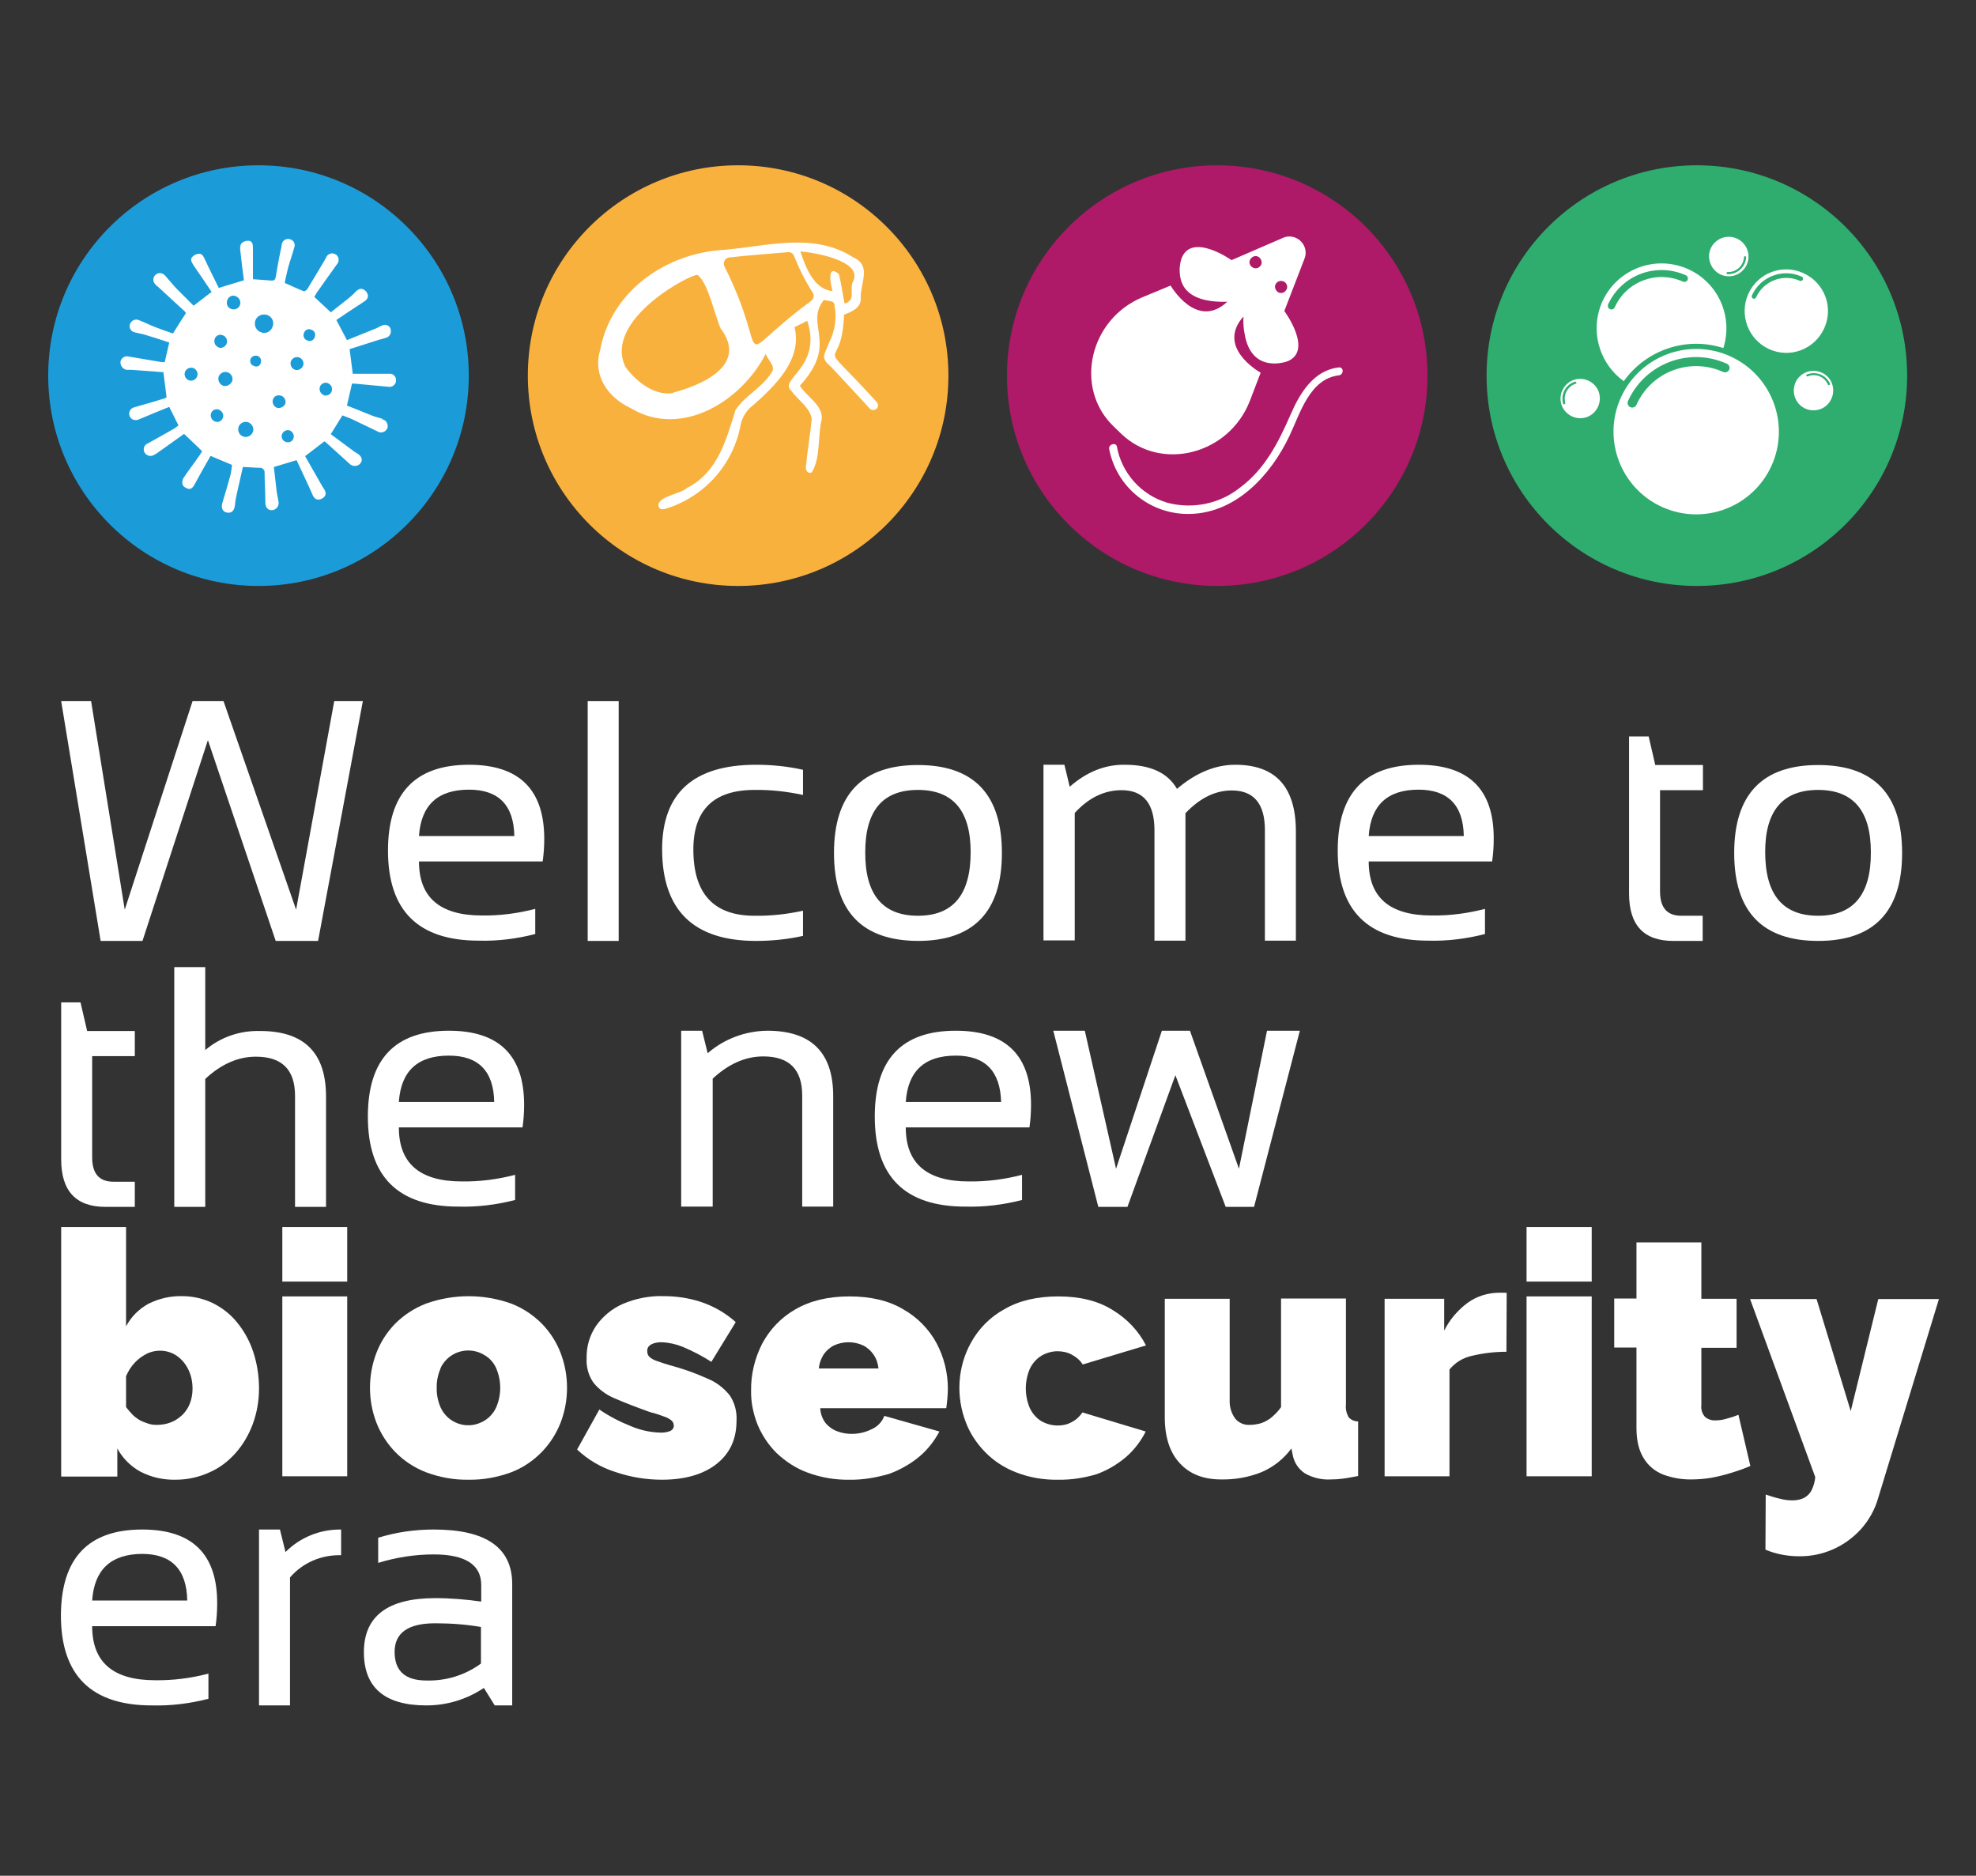
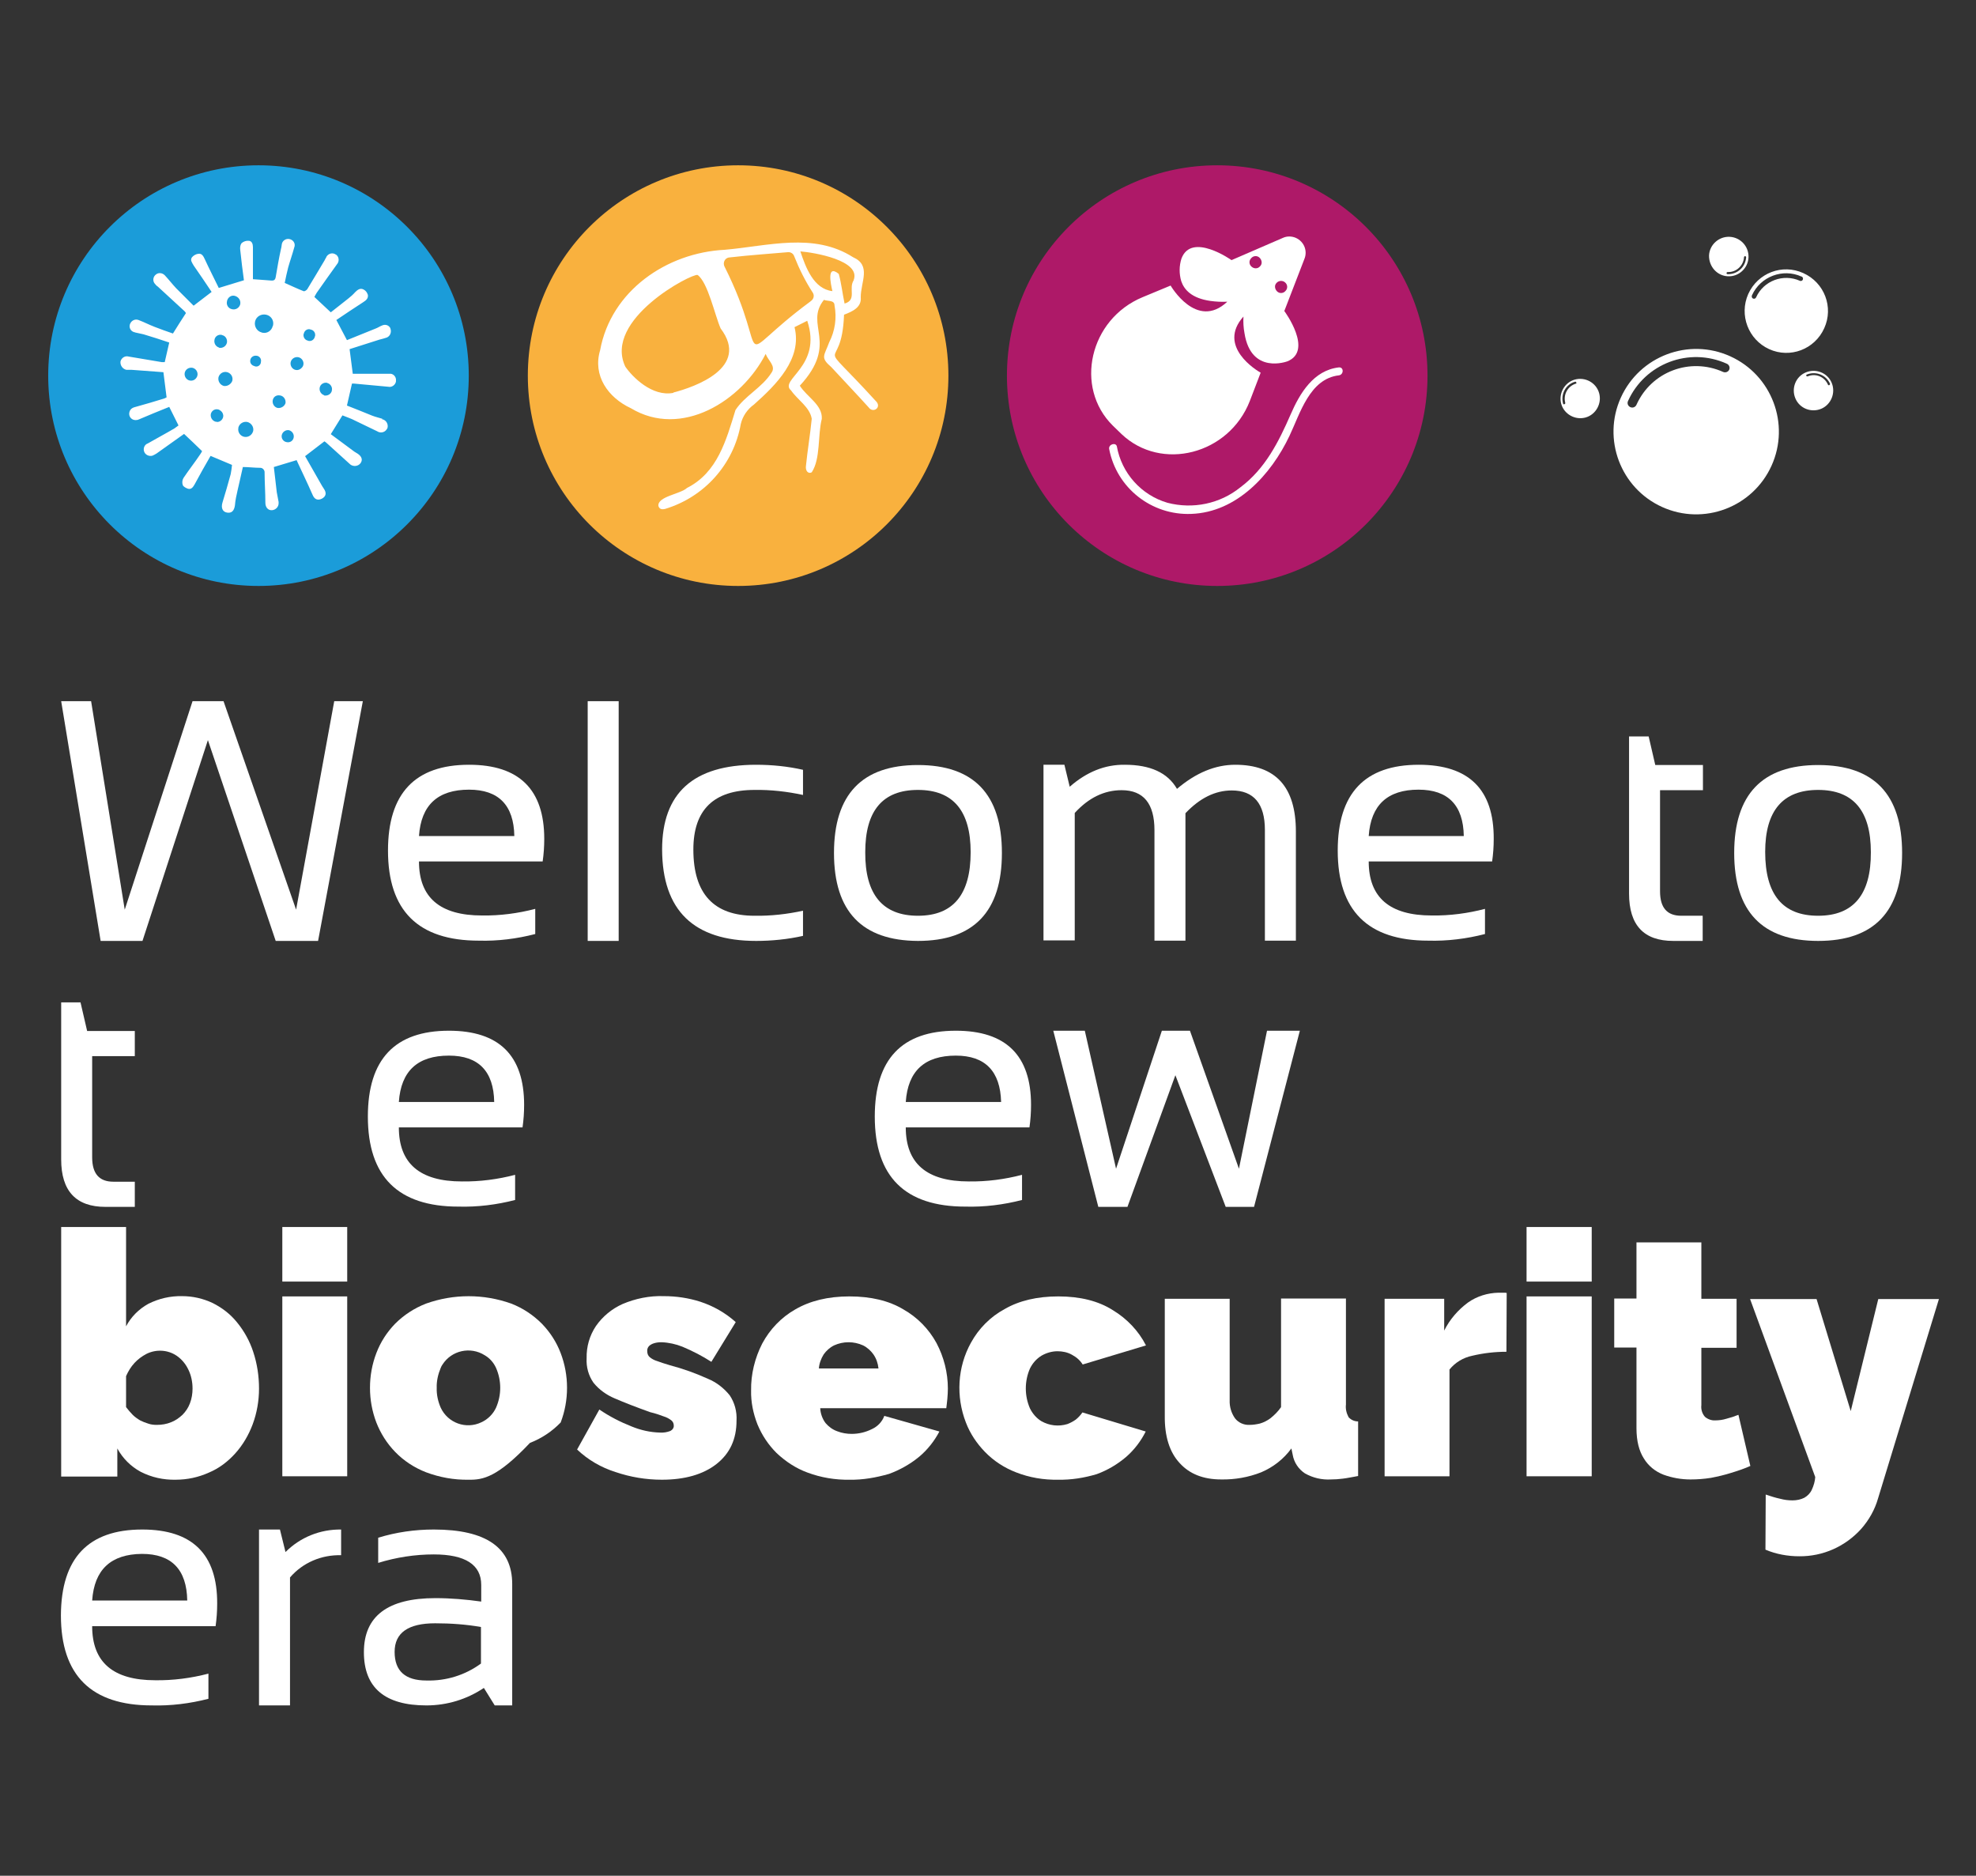
<svg xmlns="http://www.w3.org/2000/svg" version="1.1" id="Capa_1" x="0px" y="0px" viewBox="0 0 746.1 708.1" style="enable-background:new 0 0 746.1 708.1;" xml:space="preserve">
  <rect x="0" y="0" width="746.1" height="708.1" fill="#333333" stroke="none" />
  <style type="text/css">
	.st0{fill:#FFFFFF;}
	.st1{fill:#1B9CD9;}
	.st2{fill:#F9B13E;}
	.st3{fill:#AE1968;}
	.st4{fill:#2EAD6F;}
</style>
  <g>
    <path class="st0" d="M23.1,264.7h11.3l12.7,78.7l25.6-78.7h11.7l27.4,78.7l14.4-78.7H137l-16.9,90.5h-16l-25.6-75.8l-24.7,75.8H38   L23.1,264.7z" />
    <path class="st0" d="M177.1,288.7c18.9,0,28.4,9.3,28.4,28c0,2.9-0.2,5.7-0.6,8.5h-46.7c0,13.6,7.9,20.4,23.8,20.4   c6.8,0.1,13.6-0.8,20.1-2.5v9.5c-7,1.8-14.1,2.7-21.3,2.5c-22.9,0-34.3-11.3-34.3-34C146.5,299.5,156.7,288.7,177.1,288.7z    M158.2,315.6h36c-0.2-11.6-5.9-17.5-17.1-17.5C165.3,298.1,159,303.9,158.2,315.6z" />
    <path class="st0" d="M233.6,264.7v90.5h-11.7v-90.5H233.6z" />
    <path class="st0" d="M303.2,353.3c-5.8,1.3-11.8,1.9-17.7,1.9c-23.6,0-35.4-11.5-35.5-34.5c0-21.3,11.8-32,35.5-32   c6,0,11.9,0.6,17.7,1.9v9.5c-6-1.3-12.2-2-18.3-1.9c-15.4,0-23.1,7.5-23.1,22.5c0,16.7,7.7,25,23.1,25c6.2,0.1,12.3-0.6,18.3-1.9   V353.3z" />
    <path class="st0" d="M314.9,322c0-22.1,10.6-33.2,31.7-33.2c21.1,0,31.7,11.1,31.7,33.2c0,22.1-10.6,33.2-31.7,33.2   C325.5,355.1,314.9,344.1,314.9,322z M346.6,345.7c13.3,0,19.9-8,19.9-24c0-15.6-6.6-23.5-19.9-23.5c-13.3,0-19.9,7.8-19.9,23.5   C326.6,337.7,333.3,345.7,346.6,345.7L346.6,345.7z" />
    <path class="st0" d="M394,355.2v-66.5h7.9l2,8.3c6.4-5.6,13.3-8.4,20.8-8.3c9.6,0,16.2,3,19.7,9.1c7.2-6.1,14.5-9.1,22-9.1   c15.3,0,22.9,8.4,22.9,25.2v41.2h-11.7v-41.8c0-9.9-4.2-14.9-12.5-14.9c-6.3,0-12.1,2.9-17.5,8.6v48.1h-11.7v-41.7   c0-10-4.1-15.1-12.4-15.1c-6.6,0-12.5,2.9-17.7,8.6v48.1H394z" />
    <path class="st0" d="M535.7,288.7c18.9,0,28.4,9.3,28.3,28c0,2.9-0.2,5.7-0.6,8.5h-46.6c0,13.6,7.9,20.4,23.8,20.4   c6.8,0.1,13.6-0.8,20.1-2.5v9.5c-7,1.8-14.2,2.7-21.4,2.5c-22.8,0-34.2-11.3-34.2-34C505.1,299.5,515.3,288.7,535.7,288.7z    M516.8,315.6h35.9c-0.2-11.6-5.9-17.5-17.1-17.5C523.9,298.1,517.6,303.9,516.8,315.6z" />
  </g>
  <g>
    <path class="st0" d="M615.2,278h7.3l2.5,10.8h18v9.5h-16.2v38.2c0,6.2,2.7,9.2,8,9.2h8.1v9.5h-11.1c-11.1,0-16.7-5.9-16.7-17.9V278   z" />
    <path class="st0" d="M654.8,322c0-22.1,10.6-33.2,31.7-33.2s31.7,11.1,31.7,33.2c0,22.1-10.6,33.2-31.7,33.2S654.8,344.1,654.8,322   z M686.5,345.7c13.3,0,20-8,19.9-24c0-15.6-6.6-23.5-19.9-23.5c-13.3,0-20,7.8-20,23.4C666.5,337.7,673.1,345.7,686.5,345.7   L686.5,345.7z" />
  </g>
  <g>
    <path class="st0" d="M23.1,378.4h7.3l2.5,10.8h18v9.5H34.8v38.2c0,6.2,2.7,9.2,8,9.2h8.1v9.5H39.8c-11.1,0-16.7-6-16.7-17.9V378.4z   " />
-     <path class="st0" d="M65.8,455.6v-90.5h11.7v31.3c5.8-4.9,13.1-7.4,20.7-7.2c16.6,0,24.9,8.2,24.9,24.7v41.7h-11.7v-41.9   c0-9.9-4.9-14.8-14.8-14.8c-6.7,0-13.1,2.8-19.1,8.4v48.3H65.8z" />
    <path class="st0" d="M169.5,389.1c18.9,0,28.4,9.3,28.4,28c0,2.9-0.2,5.7-0.6,8.5h-46.7c0,13.6,7.9,20.4,23.8,20.4   c6.8,0.1,13.6-0.8,20.1-2.5v9.5c-7,1.8-14.2,2.7-21.4,2.5c-22.8,0-34.2-11.3-34.2-34C138.9,399.9,149.1,389.1,169.5,389.1z    M150.6,416h36c-0.2-11.6-5.9-17.5-17.1-17.5C157.7,398.5,151.4,404.3,150.6,416z" />
  </g>
  <g>
-     <path class="st0" d="M257.2,455.6v-66.5h7.9l2.1,8.5c6.2-5.4,14.2-8.4,22.5-8.5c16.6,0,24.9,8.2,24.9,24.7v41.7h-11.7v-41.9   c0-9.9-4.9-14.8-14.7-14.8c-6.7,0-13.1,2.8-19.1,8.4v48.3H257.2z" />
    <path class="st0" d="M360.9,389.1c18.9,0,28.4,9.3,28.4,28c0,2.9-0.2,5.7-0.6,8.5H342c0,13.6,7.9,20.4,23.8,20.4   c6.8,0.1,13.6-0.8,20.1-2.5v9.5c-7,1.8-14.2,2.7-21.4,2.5c-22.8,0-34.2-11.3-34.2-34C330.3,399.9,340.5,389.1,360.9,389.1z    M342,416h36c-0.3-11.6-6-17.5-17.1-17.5C349.1,398.5,342.8,404.3,342,416L342,416z" />
    <path class="st0" d="M397.7,389.1h11.9l11.8,52.1l17.3-52.1h10.6l18.5,52.1l10.6-52.1h12.4l-17.3,66.5h-10.7l-19-49.7l-18.1,49.7   h-11L397.7,389.1z" />
  </g>
  <g>
    <path class="st0" d="M66.3,558.6c-4.6,0.1-9.1-0.9-13.2-3c-3.7-2-6.8-5.1-8.8-8.8v10.6H23.1v-94.2h24.5v37.5   c1.9-3.6,4.8-6.5,8.4-8.5c4-2,8.3-3,12.8-2.9c4,0,7.9,0.9,11.5,2.6c3.6,1.8,6.7,4.2,9.2,7.3c2.7,3.3,4.8,7.1,6.1,11.1   c1.5,4.5,2.2,9.2,2.2,13.9c0,4.6-0.8,9.2-2.4,13.5c-1.5,4-3.7,7.8-6.6,11c-2.8,3.1-6.1,5.6-9.9,7.2   C74.9,557.7,70.7,558.6,66.3,558.6z M59.2,537.9c1.9,0,3.7-0.3,5.4-1c1.6-0.6,3-1.6,4.3-2.8c1.2-1.2,2.2-2.7,2.8-4.3   c0.7-1.8,1-3.7,1-5.6c0-2.5-0.5-5-1.6-7.2c-1-2.1-2.5-3.9-4.4-5.2c-3.4-2.3-7.8-2.5-11.4-0.7c-1.7,0.9-3.2,2-4.5,3.4   c-1.4,1.5-2.4,3.2-3.2,5v11.7c0.8,1,1.6,2,2.5,2.9c0.8,0.8,1.8,1.5,2.8,2.1c1,0.5,2,0.9,3,1.2C57,537.8,58.1,537.9,59.2,537.9z" />
    <path class="st0" d="M106.6,483.8v-20.6h24.5v20.6H106.6z M106.6,557.3v-67.9h24.5v67.9L106.6,557.3z" />
-     <path class="st0" d="M176.9,558.6c-5.5,0.1-10.9-0.9-16-2.8c-4.4-1.7-8.4-4.3-11.7-7.7c-3.1-3.2-5.5-7-7.1-11.1   c-1.6-4.2-2.4-8.6-2.4-13.1c0-4.5,0.8-8.9,2.4-13.1c1.6-4.2,4-7.9,7.1-11.1c3.3-3.3,7.3-5.9,11.7-7.6c10.4-3.7,21.7-3.7,32.1,0   c4.4,1.7,8.3,4.3,11.6,7.6c3.1,3.2,5.5,6.9,7.1,11.1c1.6,4.2,2.4,8.6,2.4,13.1c0,4.5-0.8,8.9-2.4,13.1c-1.6,4.1-4,7.9-7.1,11.1   c-3.3,3.4-7.2,6-11.6,7.7C187.8,557.7,182.4,558.7,176.9,558.6z M164.9,523.9c-0.1,2.6,0.5,5.2,1.5,7.5c2.7,5.8,9.6,8.3,15.4,5.5   c2.4-1.1,4.4-3.1,5.5-5.5c2.1-4.8,2.1-10.2,0-15c-0.9-2-2.4-3.7-4.3-4.8c-5.4-3.4-12.5-1.8-15.9,3.5c-0.3,0.4-0.5,0.8-0.7,1.3   C165.4,518.8,164.8,521.4,164.9,523.9L164.9,523.9z" />
+     <path class="st0" d="M176.9,558.6c-5.5,0.1-10.9-0.9-16-2.8c-4.4-1.7-8.4-4.3-11.7-7.7c-3.1-3.2-5.5-7-7.1-11.1   c-1.6-4.2-2.4-8.6-2.4-13.1c0-4.5,0.8-8.9,2.4-13.1c1.6-4.2,4-7.9,7.1-11.1c3.3-3.3,7.3-5.9,11.7-7.6c10.4-3.7,21.7-3.7,32.1,0   c4.4,1.7,8.3,4.3,11.6,7.6c3.1,3.2,5.5,6.9,7.1,11.1c1.6,4.2,2.4,8.6,2.4,13.1c0,4.5-0.8,8.9-2.4,13.1c-3.3,3.4-7.2,6-11.6,7.7C187.8,557.7,182.4,558.7,176.9,558.6z M164.9,523.9c-0.1,2.6,0.5,5.2,1.5,7.5c2.7,5.8,9.6,8.3,15.4,5.5   c2.4-1.1,4.4-3.1,5.5-5.5c2.1-4.8,2.1-10.2,0-15c-0.9-2-2.4-3.7-4.3-4.8c-5.4-3.4-12.5-1.8-15.9,3.5c-0.3,0.4-0.5,0.8-0.7,1.3   C165.4,518.8,164.8,521.4,164.9,523.9L164.9,523.9z" />
    <path class="st0" d="M249.9,558.6c-6,0-11.9-1-17.5-2.9c-5.4-1.7-10.4-4.6-14.5-8.5l8.4-15.1c3.8,2.6,7.9,4.7,12.2,6.4   c3.4,1.4,7,2.2,10.6,2.3c1.3,0.1,2.7-0.1,4-0.6c0.8-0.4,1.4-1.2,1.3-2.1c0-0.7-0.3-1.4-0.9-1.9c-0.9-0.7-1.9-1.2-2.9-1.5   c-1.3-0.5-3-1.1-5.1-1.6c-5.3-1.9-9.7-3.6-13.4-5.2c-3.1-1.3-5.9-3.3-8-5.9c-1.9-2.7-2.8-6-2.6-9.3c-0.1-4.3,1.1-8.5,3.5-12.1   c2.5-3.6,6-6.5,10-8.3c4.9-2.1,10.3-3.2,15.7-3c4.7,0,9.3,0.7,13.7,2.1c4.9,1.6,9.5,4.2,13.4,7.7l-9.2,15   c-3.4-2.2-7.1-4.1-10.9-5.7c-2.5-1-5.2-1.6-7.9-1.7c-1,0-2,0.1-2.9,0.4c-0.7,0.2-1.4,0.6-1.9,1.1c-0.5,0.6-0.7,1.3-0.6,2   c0,0.8,0.3,1.6,0.9,2.1c0.8,0.7,1.8,1.2,2.8,1.5c1.3,0.5,2.9,1,4.9,1.6c4.9,1.3,9.7,3,14.3,5.1c3.2,1.3,6,3.5,8.2,6.2   c1.9,2.8,2.8,6.2,2.6,9.6c0,7-2.5,12.4-7.6,16.4C265.5,556.6,258.6,558.6,249.9,558.6z" />
    <path class="st0" d="M320.8,558.6c-5.4,0.1-10.8-0.8-15.9-2.7c-4.4-1.6-8.3-4.2-11.7-7.4c-3.1-3.1-5.5-6.7-7.2-10.8   c-1.6-4.1-2.5-8.4-2.4-12.8c-0.1-6.1,1.4-12.2,4.2-17.7c2.9-5.4,7.2-9.9,12.5-12.9c5.5-3.2,12.3-4.9,20.4-4.9   c8.1,0,14.9,1.6,20.4,4.9c5.3,3,9.6,7.4,12.5,12.7c2.8,5.3,4.3,11.2,4.3,17.2c0,1.3-0.1,2.6-0.2,3.9c-0.1,1.3-0.3,2.5-0.4,3.5   h-47.6c0.1,2,0.8,4,2,5.6c1.2,1.4,2.7,2.5,4.4,3.1c1.8,0.7,3.6,1,5.5,1c2.6,0,5.2-0.6,7.6-1.8c2.2-1,3.9-2.8,4.7-5l20.8,5.9   c-1.9,3.6-4.5,6.9-7.6,9.5c-3.4,2.8-7.3,5-11.4,6.5C330.8,557.8,325.8,558.7,320.8,558.6z M309.2,516.6h22.5   c-0.2-1.9-0.8-3.7-1.9-5.3c-1-1.4-2.3-2.6-3.9-3.4c-3.5-1.6-7.5-1.6-11,0c-1.6,0.8-2.9,2-3.9,3.4   C310,512.9,309.3,514.8,309.2,516.6z" />
    <path class="st0" d="M399.5,558.6c-5.4,0.1-10.8-0.8-15.9-2.8c-4.4-1.7-8.4-4.3-11.7-7.7c-3.1-3.2-5.6-6.9-7.2-11.1   c-3.8-9.8-3.2-20.9,1.9-30.1c2.9-5.3,7.3-9.8,12.7-12.7c5.5-3.2,12.3-4.8,20.3-4.8c8.2,0,15.1,1.7,20.6,5.2   c5.3,3.2,9.7,7.8,12.5,13.3l-23.9,7.2c-1-1.6-2.4-2.8-4.1-3.7c-1.6-0.9-3.5-1.3-5.4-1.3c-2.1,0-4.2,0.6-6.1,1.7   c-1.9,1.2-3.3,2.8-4.3,4.8c-2.1,4.8-2.1,10.3,0,15.1c1,2,2.5,3.7,4.3,4.8c3,1.7,6.5,2.1,9.8,1.1c1.1-0.4,2.2-1,3.2-1.7   c1-0.8,1.8-1.7,2.5-2.7l23.9,7.2c-1.8,3.6-4.3,6.9-7.4,9.6c-3.3,2.8-7,5-11.1,6.5C409.4,557.9,404.5,558.7,399.5,558.6z" />
    <path class="st0" d="M439.8,534.4v-44.1h24.5v38.3c-0.1,2.4,0.6,4.8,2,6.8c1.3,1.7,3.4,2.6,5.5,2.5c1.3,0,2.6-0.2,3.9-0.5   c1.4-0.4,2.8-1.1,4-2c1.5-1.2,2.9-2.6,4-4.2v-41h24.5v40c-0.2,1.7,0.2,3.3,1,4.8c0.9,1,2.2,1.6,3.6,1.6v20.6   c-2.2,0.4-4.1,0.8-5.8,1c-1.5,0.2-3,0.3-4.5,0.3c-3.4,0.2-6.8-0.6-9.8-2.3c-2.4-1.6-4.1-4.1-4.6-7l-0.5-2.4c-2.9,4-6.9,7.1-11.4,9   c-4.8,1.9-10,2.8-15.1,2.7c-6.8,0-12-2.1-15.7-6.2C441.6,548.2,439.7,542.2,439.8,534.4z" />
    <path class="st0" d="M568.8,510.3c-4.4,0-8.7,0.5-12.9,1.5c-3.4,0.7-6.4,2.5-8.6,5.2v40.3h-24.5v-67h22.5v12   c2.1-4.2,5.2-7.8,9-10.6c3.4-2.4,7.4-3.6,11.5-3.7h2c0.4,0,0.7,0,1.1,0.1L568.8,510.3z" />
    <path class="st0" d="M576.4,483.8v-20.6h24.6v20.6H576.4z M576.4,557.3v-67.9h24.6v67.9L576.4,557.3z" />
    <path class="st0" d="M660.9,553.4c-2.2,1-4.6,1.8-7.2,2.6c-2.5,0.8-5.1,1.4-7.7,1.9c-2.5,0.4-5.1,0.6-7.7,0.6   c-3.5,0-6.9-0.6-10.2-1.8c-3.1-1.2-5.7-3.3-7.4-6.1c-1.8-2.8-2.8-6.6-2.8-11.4v-30.5h-8.4v-18.5h8.4v-21.2h24.5v21.3h13.3v18.5   h-13.3v21.6c-0.2,1.6,0.3,3.3,1.4,4.5c1.1,0.9,2.5,1.4,3.9,1.3c1.4,0,2.8-0.2,4.1-0.6c1.6-0.4,3.1-0.9,4.6-1.5L660.9,553.4z" />
    <path class="st0" d="M666.7,564.2c1.8,0.6,3.6,1.2,5.5,1.6c1.5,0.4,3,0.6,4.6,0.6c1.6,0,3.1-0.3,4.5-1c1.2-0.7,2.2-1.7,2.8-3   c0.7-1.5,1.2-3.2,1.3-4.8l-24.6-67.2h25.1l12.9,42.3l10.4-42.3h22.9l-23,75.3c-1.2,4.2-3.4,8.1-6.3,11.4   c-6,6.7-14.5,10.5-23.5,10.4c-2.1,0-4.3-0.2-6.4-0.6c-2.1-0.4-4.2-1-6.3-1.9L666.7,564.2z" />
  </g>
  <g>
    <path class="st0" d="M53.7,577.4c18.9,0,28.4,9.3,28.3,28c0,2.9-0.2,5.7-0.6,8.5H34.8c0,13.6,7.9,20.4,23.8,20.4   c6.8,0.1,13.6-0.8,20.1-2.5v9.5c-7,1.8-14.2,2.7-21.4,2.5c-22.8,0-34.3-11.3-34.3-34C23.1,588.2,33.3,577.4,53.7,577.4z    M34.8,604.2h35.9c-0.2-11.7-5.9-17.6-17.1-17.6C41.9,586.7,35.6,592.5,34.8,604.2L34.8,604.2z" />
    <path class="st0" d="M97.8,643.8v-66.4h7.9l2.1,8.5c5.6-5.6,13.1-8.6,21-8.5v9.7c-7.4-0.2-14.5,2.8-19.3,8.4v48.3L97.8,643.8z" />
    <path class="st0" d="M137.4,623.7c0-13.6,9-20.4,27-20.4c5.8,0,11.6,0.5,17.3,1.3v-6.3c0-7.6-6-11.5-17.9-11.5   c-7.1,0-14.2,1.1-21,3.2v-9.5c6.8-2.1,13.9-3.1,21-3.1c19.8,0,29.6,6.9,29.6,20.6v45.8h-6.6l-4.1-6.6c-6.4,4.3-13.9,6.6-21.7,6.6   C145.3,643.8,137.4,637.1,137.4,623.7z M164.3,612.8c-10.2,0-15.3,3.6-15.3,10.8c0,7.2,4,10.8,12,10.8c7.4,0.2,14.6-2,20.6-6.4   v-13.8C175.9,613.2,170.1,612.8,164.3,612.8L164.3,612.8z" />
  </g>
  <g>
    <circle class="st1" cx="97.6" cy="141.8" r="79.4" />
    <path class="st0" d="M144.4,158.1c-1.3-0.4-2.6-0.7-3.9-1.2c-3.2-1.3-6.4-2.6-9.5-3.8c0.7-3,1.3-5.6,1.9-8.3c0.2,0,0.5,0,0.7,0   c4.3,0.4,8.6,0.8,13,1.2c1.3,0.3,2.6-0.6,2.9-1.9c0-0.1,0-0.2,0-0.3c0.2-1.3-0.7-2.5-1.9-2.7c-0.1,0-0.2,0-0.3,0   c-0.8,0-1.6,0-2.4,0c-3.9,0-7.8,0-11.7,0c-0.4-3.2-0.8-6.1-1.2-9.3l11.3-3.6c0.9-0.2,1.9-0.5,2.8-0.8c1.3-0.6,1.8-2.1,1.3-3.4   c0,0,0-0.1,0-0.1c-0.6-1.2-2-1.6-3.2-1c0,0,0,0,0,0c-0.8,0.3-1.5,0.8-2.3,1.1l-10.9,4.4l-4-7.6c3.4-2.3,6.7-4.5,10.1-6.7   c1.1-0.7,2-1.4,1.8-2.8c-0.3-0.9-0.8-1.6-1.6-2c-1.3-0.7-2.3,0.1-3.2,1c-0.8,0.9-1.7,1.7-2.6,2.4c-2.2,1.8-4.5,3.5-6.6,5.2   l-6.2-5.8c0.3-0.6,0.6-1.1,0.9-1.6c2.5-3.6,5.1-7.2,7.6-10.7c0.9-1,0.9-2.6-0.1-3.5c-0.1-0.1-0.2-0.2-0.3-0.2   c-1.1-0.8-2.6-0.5-3.4,0.6c-0.1,0.1-0.2,0.3-0.2,0.4c-0.2,0.3-0.4,0.7-0.6,1.1c-2.2,3.7-4.4,7.4-6.6,11c-0.3,0.4-1.1,0.9-1.4,0.7   c-2.3-0.9-4.6-2-7.1-3.1c0.4-1.9,0.8-3.9,1.3-5.8c0.7-2.5,1.6-5,2.3-7.6c0.5-1.2-0.1-2.5-1.3-3c-0.1,0-0.2-0.1-0.3-0.1   c-1.2-0.4-2.6,0.3-3,1.5c0,0.1-0.1,0.3-0.1,0.4c-0.1,0.5-0.1,1.1-0.3,1.7c-0.8,3.6-1.4,7.2-2,10.7c-0.2,1.1-0.7,1.4-1.8,1.3   c-2.2-0.2-4.3-0.3-6.8-0.5c0-4,0-8.1,0-12.1c0-1.2-0.4-2.3-1.5-2.4c-1-0.1-2,0.2-2.8,0.9c-0.5,0.7-0.6,1.6-0.5,2.5   c0.4,3.9,0.9,7.8,1.4,11.5l-9.5,2.9c-1.7-3.5-3.6-7.2-5.3-10.9c-0.5-1.1-1.1-2.2-2.4-2c-0.9,0.1-1.8,0.6-2.4,1.3   c-0.8,1.1,0,2,0.6,3.1c2.3,3.3,4.6,6.7,6.8,10l-6.8,5.2c-2.2-2.2-4.4-4.4-6.6-6.6c-1.5-1.6-2.8-3.3-4.3-4.9   c-0.9-0.9-2.3-1.1-3.3-0.3c-1.1,0.8-1.3,2.3-0.6,3.3c0,0,0,0,0,0c0.4,0.5,0.8,1,1.3,1.3l10.1,9.3c0.2,0.2,0.4,0.5,0.5,0.7   c-1.7,2.6-3.3,5.1-4.9,7.7c-2.3-0.8-4.6-1.6-6.9-2.5s-4-1.8-6.1-2.6c-1.3-0.5-2.7,0.2-3.2,1.5c0,0.1-0.1,0.2-0.1,0.3   c-0.3,1.3,0.5,2.5,1.7,2.8c0.1,0,0.2,0,0.3,0.1c1.1,0.3,2.1,0.4,3.2,0.7c3.3,1,6.5,2,9.7,3.1l-1.7,7.4c-0.4,0-0.7,0-1.1,0   l-12.5-2.1c-1.3-0.4-2.7,0.4-3.1,1.8c-0.2,1.5,0.8,2.9,2.2,3.2c0.6,0,1.3,0,1.9,0l12.1,0.9c0.4,3.4,0.8,6.4,1.2,9.5   c-0.3,0.1-0.5,0.3-0.8,0.4c-3.6,1.1-7.2,2.2-10.9,3.2c-1.3,0.3-2.2,0.9-2.4,2.3c-0.2,2,1.7,3.3,3.7,2.4c3.8-1.6,7.6-3.2,11.4-4.7   l3.5,7c-0.5,0.4-1,0.7-1.5,1.1c-3.4,2-6.8,3.8-10.1,5.7c-1.2,0.4-1.8,1.8-1.4,3c0.4,1.3,1.9,2,3.2,1.6c0,0,0,0,0,0   c0.5-0.2,1-0.5,1.5-0.8l10.4-7.4c2.5,2.3,4.6,4.4,6.8,6.5c-0.2,0.4-0.4,0.8-0.7,1.2c-2,3-4.3,5.9-6.3,8.9c-0.5,0.8-0.6,1.8-0.3,2.7   c0.2,0.6,1.3,1.2,2,1.4c1.2,0.3,1.8-0.5,2.4-1.5c2-3.7,4-7.3,6.1-10.9l8.1,3.4c-0.1,1.2-0.3,2.4-0.5,3.5c-1,3.6-2,7.2-3.1,10.7   c-0.6,2,0,3.5,1.7,3.8c1.7,0.3,2.7-0.6,3-2.7c0.1-1,0.2-2,0.4-2.9c0.8-3.9,1.8-7.8,2.6-11.6c2.2,0,4.4,0.3,6.6,0.3   c0.8,0,1.5,0.7,1.6,1.5c0,3.9,0.3,7.8,0.3,11.7c0,1.7,1,2.9,2.5,2.8c1.4-0.1,2.6-1.3,2.5-2.8c0-0.1,0-0.2,0-0.3   c-0.2-1.2-0.5-2.5-0.7-3.7c-0.4-3.2-0.7-6.4-1.1-9.5l8.6-2.6c0.1,0.3,0.3,0.6,0.4,0.9c1.8,3.9,3.7,7.8,5.4,11.7   c0.5,1.2,1.1,2.4,2.6,2.3c0.8-0.1,1.6-0.5,2.1-1.1c0.9-1.1,0.3-2.3-0.4-3.3c-0.2-0.3-0.6-0.9-0.8-1.3l-6.1-10.7l7.3-5.6   c0.3,0.2,0.6,0.4,0.9,0.7c2.8,2.6,5.7,5.1,8.5,7.7c1,1.1,2.7,1.2,3.8,0.3c0.1-0.1,0.3-0.3,0.4-0.4c0.9-1.2,0.6-2.5-1-3.6   c-0.4-0.3-0.9-0.5-1.3-0.8l-8.9-6.6l4.4-7.1c1.7,0.7,3.3,1.2,4.8,2c2.8,1.3,5.5,2.7,8.3,4c1.2,0.8,2.8,0.5,3.6-0.7   c0.1-0.2,0.2-0.3,0.3-0.5c0.4-1.4-0.4-2.9-1.8-3.3c-0.1,0-0.2,0-0.3-0.1 M72.1,143.7c-1.3,0-2.4-1.1-2.4-2.5c0-1.3,1.1-2.4,2.5-2.4   c1.3,0,2.4,1.1,2.4,2.5c0,0.3-0.1,0.6-0.2,0.9C73.9,143.2,73.1,143.7,72.1,143.7 M117.2,124.4c1.1,0.1,1.9,1.1,1.8,2.2   c0,0.1,0,0.2-0.1,0.4c-0.2,1.1-1.2,1.9-2.3,1.7c-0.1,0-0.2,0-0.3-0.1c-1.1-0.2-1.8-1.2-1.7-2.3c0-0.1,0-0.2,0.1-0.3   c0.2-1.1,1.2-1.9,2.3-1.7C117.1,124.3,117.1,124.3,117.2,124.4 M88.7,111.7c1.4,0.4,2.3,1.7,2,3.2c-0.4,1.4-1.8,2.2-3.2,1.8   c-1.3-0.3-2.1-1.6-1.8-2.9c0,0,0-0.1,0-0.1C86,112.2,87.4,111.3,88.7,111.7C88.7,111.6,88.7,111.6,88.7,111.7 M82.7,131.2   c-1.3-0.4-2-1.7-1.7-3c0.2-1.2,1.4-2,2.6-1.8c0.1,0,0.2,0,0.2,0.1c1.3,0.2,2.1,1.5,1.9,2.8c-0.3,1.4-1.6,2.2-2.9,2 M81.4,159.2   c-1.3-0.4-2-1.6-1.8-2.9c0.3-1.3,1.6-2.1,2.9-1.7c0.1,0,0.3,0.1,0.4,0.2c0.8,0.4,1.3,1.1,1.4,2c0.1,1.3-1,2.5-2.3,2.5   C81.8,159.2,81.6,159.2,81.4,159.2 M84.5,145.7c-1.4-0.4-2.3-1.8-2-3.3c0.4-1.4,1.8-2.3,3.3-1.9c1.4,0.4,2.3,1.8,1.9,3.3l0,0   C87.2,145.1,85.8,145.9,84.5,145.7 M96.3,121.4c0.4-1.9,2.3-3,4.2-2.6c1.8,0.4,3,2.1,2.6,4c0,0.1,0,0.2-0.1,0.2   c-0.4,1.8-2.1,3-3.9,2.6c-0.1,0-0.2,0-0.3-0.1C97.1,125.1,95.9,123.3,96.3,121.4C96.3,121.5,96.3,121.4,96.3,121.4 M94.5,135.9   c0.2-1.1,1.3-1.8,2.4-1.6c0,0,0.1,0,0.1,0c1.1,0.2,1.8,1.3,1.5,2.4c0,0.1,0,0.1,0,0.2c-0.2,1-1.2,1.7-2.2,1.4c-0.1,0-0.1,0-0.2-0.1   c-1-0.2-1.8-1.1-1.6-2.2C94.5,136,94.5,135.9,94.5,135.9 M92.2,164.9c-1.5-0.3-2.5-1.8-2.2-3.3c0-0.1,0-0.1,0-0.2   c0.4-1.5,1.9-2.4,3.4-2.1c1.5,0.4,2.5,1.9,2.2,3.4C95.2,164.2,93.8,165.2,92.2,164.9 M104.8,154c-1.3-0.3-2.1-1.7-1.8-3   c0.3-1.3,1.5-2,2.8-1.7c0,0,0.1,0,0.1,0c1.3,0.3,2.1,1.6,1.9,2.9C107.4,153.4,106.1,154.2,104.8,154 M112.1,139.7   c-1.3,0-2.4-1.1-2.4-2.5c0-1.3,1.1-2.4,2.5-2.4c1.3,0,2.4,1.1,2.4,2.5c0,0.3-0.1,0.6-0.2,0.9C113.9,139.1,113,139.7,112.1,139.7    M108.2,166.9c-1.2-0.2-2.1-1.4-1.8-2.7c0.3-1.2,1.5-2,2.7-1.8c1.2,0.3,2,1.5,1.8,2.7C110.7,166.4,109.5,167.2,108.2,166.9   C108.2,166.9,108.2,166.9,108.2,166.9 M122.4,149.2c-1.2-0.4-1.9-1.6-1.7-2.8c0.2-1.3,1.5-2.1,2.7-1.9c0.1,0,0.2,0,0.2,0.1   c1.2,0.3,2,1.6,1.7,2.8c0,0,0,0.1,0,0.1c-0.3,1.3-1.6,2-2.9,1.8" />
    <circle class="st2" cx="278.7" cy="141.8" r="79.4" />
    <path class="st0" d="M322.4,105.7c-2.2,3.2,1.3,7.5-3.5,8.9c-0.8-3.7-1.2-7.6-2.2-11.2c-4.7-3.8-3,3.9-2.4,6.5   c-7.1-0.8-10.1-9-12.1-15c5.1,0.4,23.1,3.4,20.1,10.9 M322.1,97.1c-14.9-9.5-32.2-4.2-48.5-2.8c-21.9,1.1-42.9,15.5-47,37.9   c-2.9,9.6,3,17.9,11.6,21.9c19.1,11.5,41.8-2.7,50.9-20.5c0.9,2.5,4,4.6,2.2,7.1c-3.6,5.7-10.1,8.7-13.6,14.1   c-3.5,11.4-6.8,23.6-18.3,29.4c-2.4,2.3-11.2,3.2-10.8,6.8c0.4,1.3,1.4,1.4,2.6,1.1c14.8-4.5,25.8-16.8,28.5-32   c0.7-3,2.5-5.6,5-7.4c8.3-7.4,18.3-17.2,15.3-29.2l4.8-2.4c5.8,17.3-10.9,22.2-6.1,26.3c2.4,3.5,7.1,6.3,7.8,10.7   c-0.6,6.1-1.6,11.9-2.2,17.9c-0.2,1.8,0.9,3,2.2,2.3c3.4-5.2,2.2-13.9,3.8-20.2c0.3-5.3-5.7-8.3-8.3-12.5   c15-16.2,1.5-22.9,9.1-32.4c1.5,0.6,4,0,4,2.1c0.9,4.7,0.2,9.6-2,13.9c-1.9,5.2-3.5,5.7,0.8,9.4c4.7,5.1,9.5,10.1,14.1,15.2   c1.7,2.4,5.2-0.1,2.6-2.5c-24.2-26.5-12.8-8.5-11.9-32.5c3.2-1.2,6.7-2.8,6.3-6.6C325,106.4,329.1,100.2,322.1,97.1 M254.3,148.3   c-8.1,1.6-15.6-6.1-18.2-9.9c-8.4-17.8,25.2-35.3,27.3-34.6c3.9,2.8,6.5,15.2,8.7,20.2c11.2,14.8-9.8,22.1-17.9,24.2 M306,113.8   c-31.4,23.2-13.9,23.7-32.5-13.3c-0.5-1.2,0-2.6,1.1-3.1c0.2-0.1,0.5-0.2,0.7-0.2c7.7-0.9,17.9-1.6,22.2-2c1.1-0.1,2.1,0.6,2.4,1.6   c1.9,4.8,4.2,9.4,7,13.7c0.7,1.1,0.3,2.5-0.8,3.2C306.1,113.7,306.1,113.7,306,113.8" />
    <g>
      <circle class="st3" cx="459.6" cy="141.8" r="79.4" />
      <path class="st0" d="M471.9,151.4l4.1-10.7c-1.4-0.8-16.6-9.9-6.5-21.2c-0.1,2.1,0,4.2,0.4,6.3c2.5,15.8,16.2,10.6,16.2,10.6    c9.9-4-1.1-18.9-1.1-18.9h-0.1l7.6-19.7c1.3-3.1-0.1-6.6-3.2-8c-1.6-0.7-3.4-0.7-4.9,0L465,98.2c0,0-15.1-10.7-18.9-0.6    c-0.9,2.8-0.9,5.7-0.1,8.5l0,0c1.1,3.3,4,6.5,11,7.5c2.1,0.3,4.3,0.4,6.4,0.3c-11.6,10.9-21.4-6.1-21.4-6.1l-10.6,4.4    c-20,8.3-25.9,34-11.2,48.5l3.3,3.2C438.5,178.1,464,171.6,471.9,151.4z M485.2,106.6c1,0.8,1.1,2.3,0.2,3.2    c-0.8,1-2.3,1.1-3.2,0.2s-1.1-2.3-0.2-3.2c0,0,0.1-0.1,0.1-0.1C482.9,105.9,484.3,105.8,485.2,106.6z M472.6,100.7    c-1-0.8-1.1-2.3-0.2-3.2c0.8-1,2.3-1.1,3.2-0.2s1.1,2.3,0.2,3.2c0,0-0.1,0.1-0.1,0.1C474.9,101.5,473.5,101.5,472.6,100.7z" />
      <path class="st0" d="M418.8,169.5c2.8,14.7,16,25.1,31,24.5c17.1-0.6,30.1-14.7,37.1-29.5c4-8.4,7.6-21.5,18.6-22.8    c1.9-0.2,2-3.2,0-3c-9.5,1.1-14.7,9.7-18.2,17.8c-4.5,10.3-9.6,20.5-19,27.5c-7.7,6.2-17.9,8.3-27.5,5.8    c-9.9-2.9-17.3-11.2-19.1-21.3C421.3,166.9,418.5,167.7,418.8,169.5L418.8,169.5z" />
    </g>
    <g>
-       <circle class="st4" cx="640.7" cy="141.8" r="79.4" />
      <path class="st0" d="M691.6,144.5c-1.6-3.8-6-5.5-9.8-3.9s-5.5,6-3.9,9.8c1.6,3.8,6,5.5,9.8,3.9    C691.4,152.7,693.2,148.3,691.6,144.5C691.6,144.5,691.6,144.5,691.6,144.5 M690.7,145.4c-0.2,0.1-0.4,0-0.5-0.2c0,0,0,0,0,0    c-1.3-3-4.7-4.4-7.7-3.1c-0.2,0-0.5-0.1-0.5-0.3c0-0.2,0-0.3,0.2-0.4c3.4-1.4,7.3,0.1,8.8,3.5C691,145,690.9,145.3,690.7,145.4    C690.7,145.4,690.7,145.4,690.7,145.4" />
      <path class="st0" d="M653.3,134.5c-15.7-7.1-34.2-0.1-41.3,15.6s-0.1,34.2,15.6,41.3c15.7,7.1,34.2,0.1,41.3-15.6c0,0,0,0,0,0    C676,160.1,669,141.6,653.3,134.5 M650.6,140.4c-12.5-5.6-27.1-0.1-32.7,12.4c-0.4,0.9-1.4,1.3-2.3,0.9c-0.9-0.4-1.3-1.4-0.9-2.3    c6.4-14.2,23.1-20.5,37.3-14.1c0.9,0.4,1.3,1.4,0.9,2.3C652.5,140.4,651.5,140.8,650.6,140.4" />
      <path class="st0" d="M668,131.8c7.9,3.6,17.2,0.1,20.8-7.9c3.6-7.9,0.1-17.2-7.9-20.8c-7.9-3.6-17.2-0.1-20.8,7.9c0,0,0,0,0,0    C656.6,118.9,660.1,128.2,668,131.8C668,131.8,668,131.8,668,131.8 M661.9,112.7c-0.4-0.2-0.6-0.7-0.4-1.2    c3.2-7.1,11.6-10.3,18.7-7.1c0,0,0.1,0,0.1,0c0.4,0.2,0.6,0.7,0.4,1.2c-0.2,0.4-0.7,0.6-1.1,0.4c0,0,0,0,0,0    c-6.3-2.8-13.7,0-16.5,6.2C662.9,112.7,662.4,112.9,661.9,112.7" />
      <path class="st0" d="M652.4,104.3c4.1,0.2,7.6-3,7.8-7.1c0.2-4.1-3-7.6-7.1-7.8c-4.1-0.2-7.6,3-7.8,7    C645.2,100.6,648.3,104.1,652.4,104.3C652.4,104.3,652.4,104.3,652.4,104.3 M652.4,102.7c3.2,0.1,5.9-2.4,6.1-5.6    c0-0.2,0.2-0.4,0.4-0.4c0,0,0,0,0,0c0.2,0,0.4,0.2,0.4,0.4c0,0,0,0,0,0c-0.2,3.7-3.3,6.5-7,6.4c-0.2,0-0.4-0.2-0.4-0.4    c0-0.2,0.2-0.4,0.4-0.4l0,0" />
      <path class="st0" d="M594.6,143.3c-3.9,1.1-6.2,5.3-5.1,9.2c1.1,3.9,5.3,6.2,9.2,5.1c3.9-1.1,6.2-5.3,5.1-9.2c0,0,0,0,0,0    C602.7,144.5,598.6,142.2,594.6,143.3 M595.1,144.8c-3.1,0.9-4.9,4.1-4.1,7.2c0,0,0,0,0,0.1c0.1,0.2-0.1,0.4-0.3,0.5c0,0,0,0,0,0    c-0.2,0.1-0.4,0-0.5-0.2c0,0,0,0,0,0c-1-3.6,1-7.3,4.5-8.3c0.2-0.1,0.4,0.1,0.5,0.3c0,0,0,0,0,0    C595.3,144.5,595.2,144.8,595.1,144.8" />
-       <path class="st0" d="M650.7,131.4c4.1-12.9-3-26.7-15.9-30.8c-12.9-4.1-26.7,3-30.8,15.9c-3.2,10.1,0.5,21.2,9.1,27.4    C621.6,132,636.8,126.9,650.7,131.4 M635.4,106.3c-9.8-4.4-21.3-0.1-25.7,9.7c0,0,0,0,0,0c-0.3,0.7-1.1,1-1.8,0.7c0,0,0,0,0,0    c-0.7-0.3-1-1.1-0.7-1.8c0,0,0,0,0,0c5.1-11.1,18.1-16,29.3-11c0.7,0.3,1,1.1,0.7,1.8c0,0,0,0,0,0    C636.9,106.3,636.1,106.6,635.4,106.3" />
    </g>
  </g>
</svg>